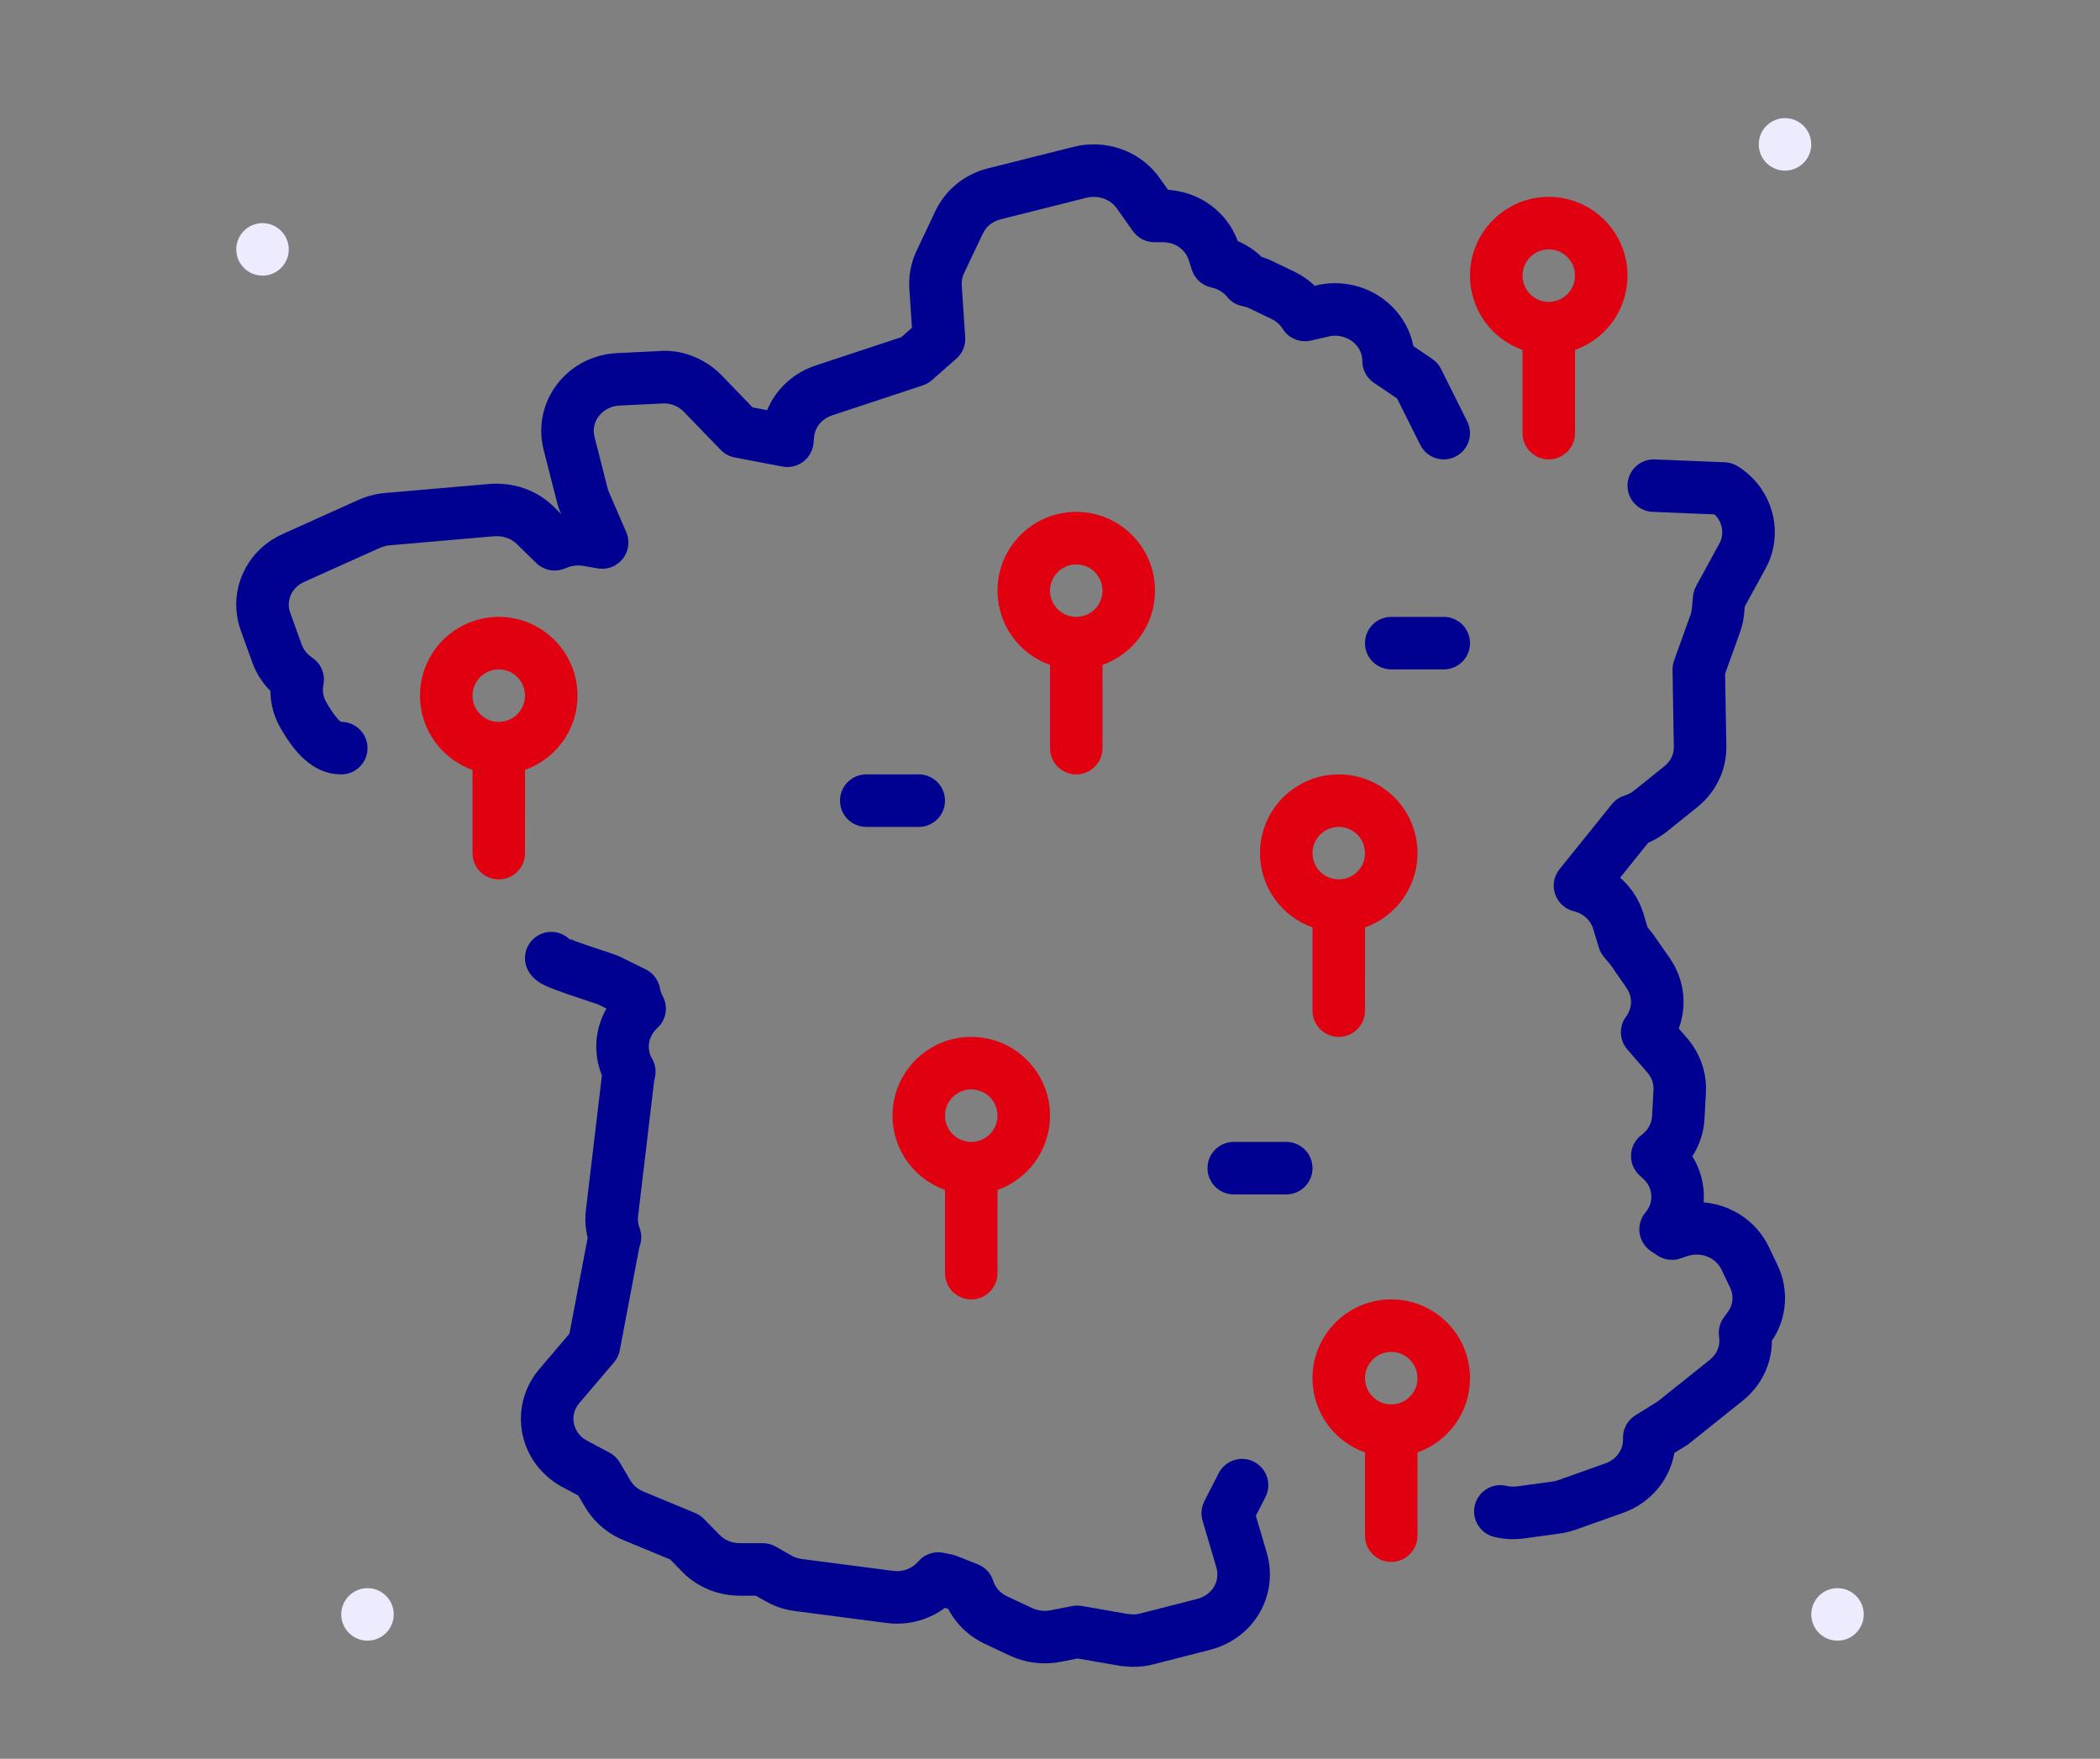
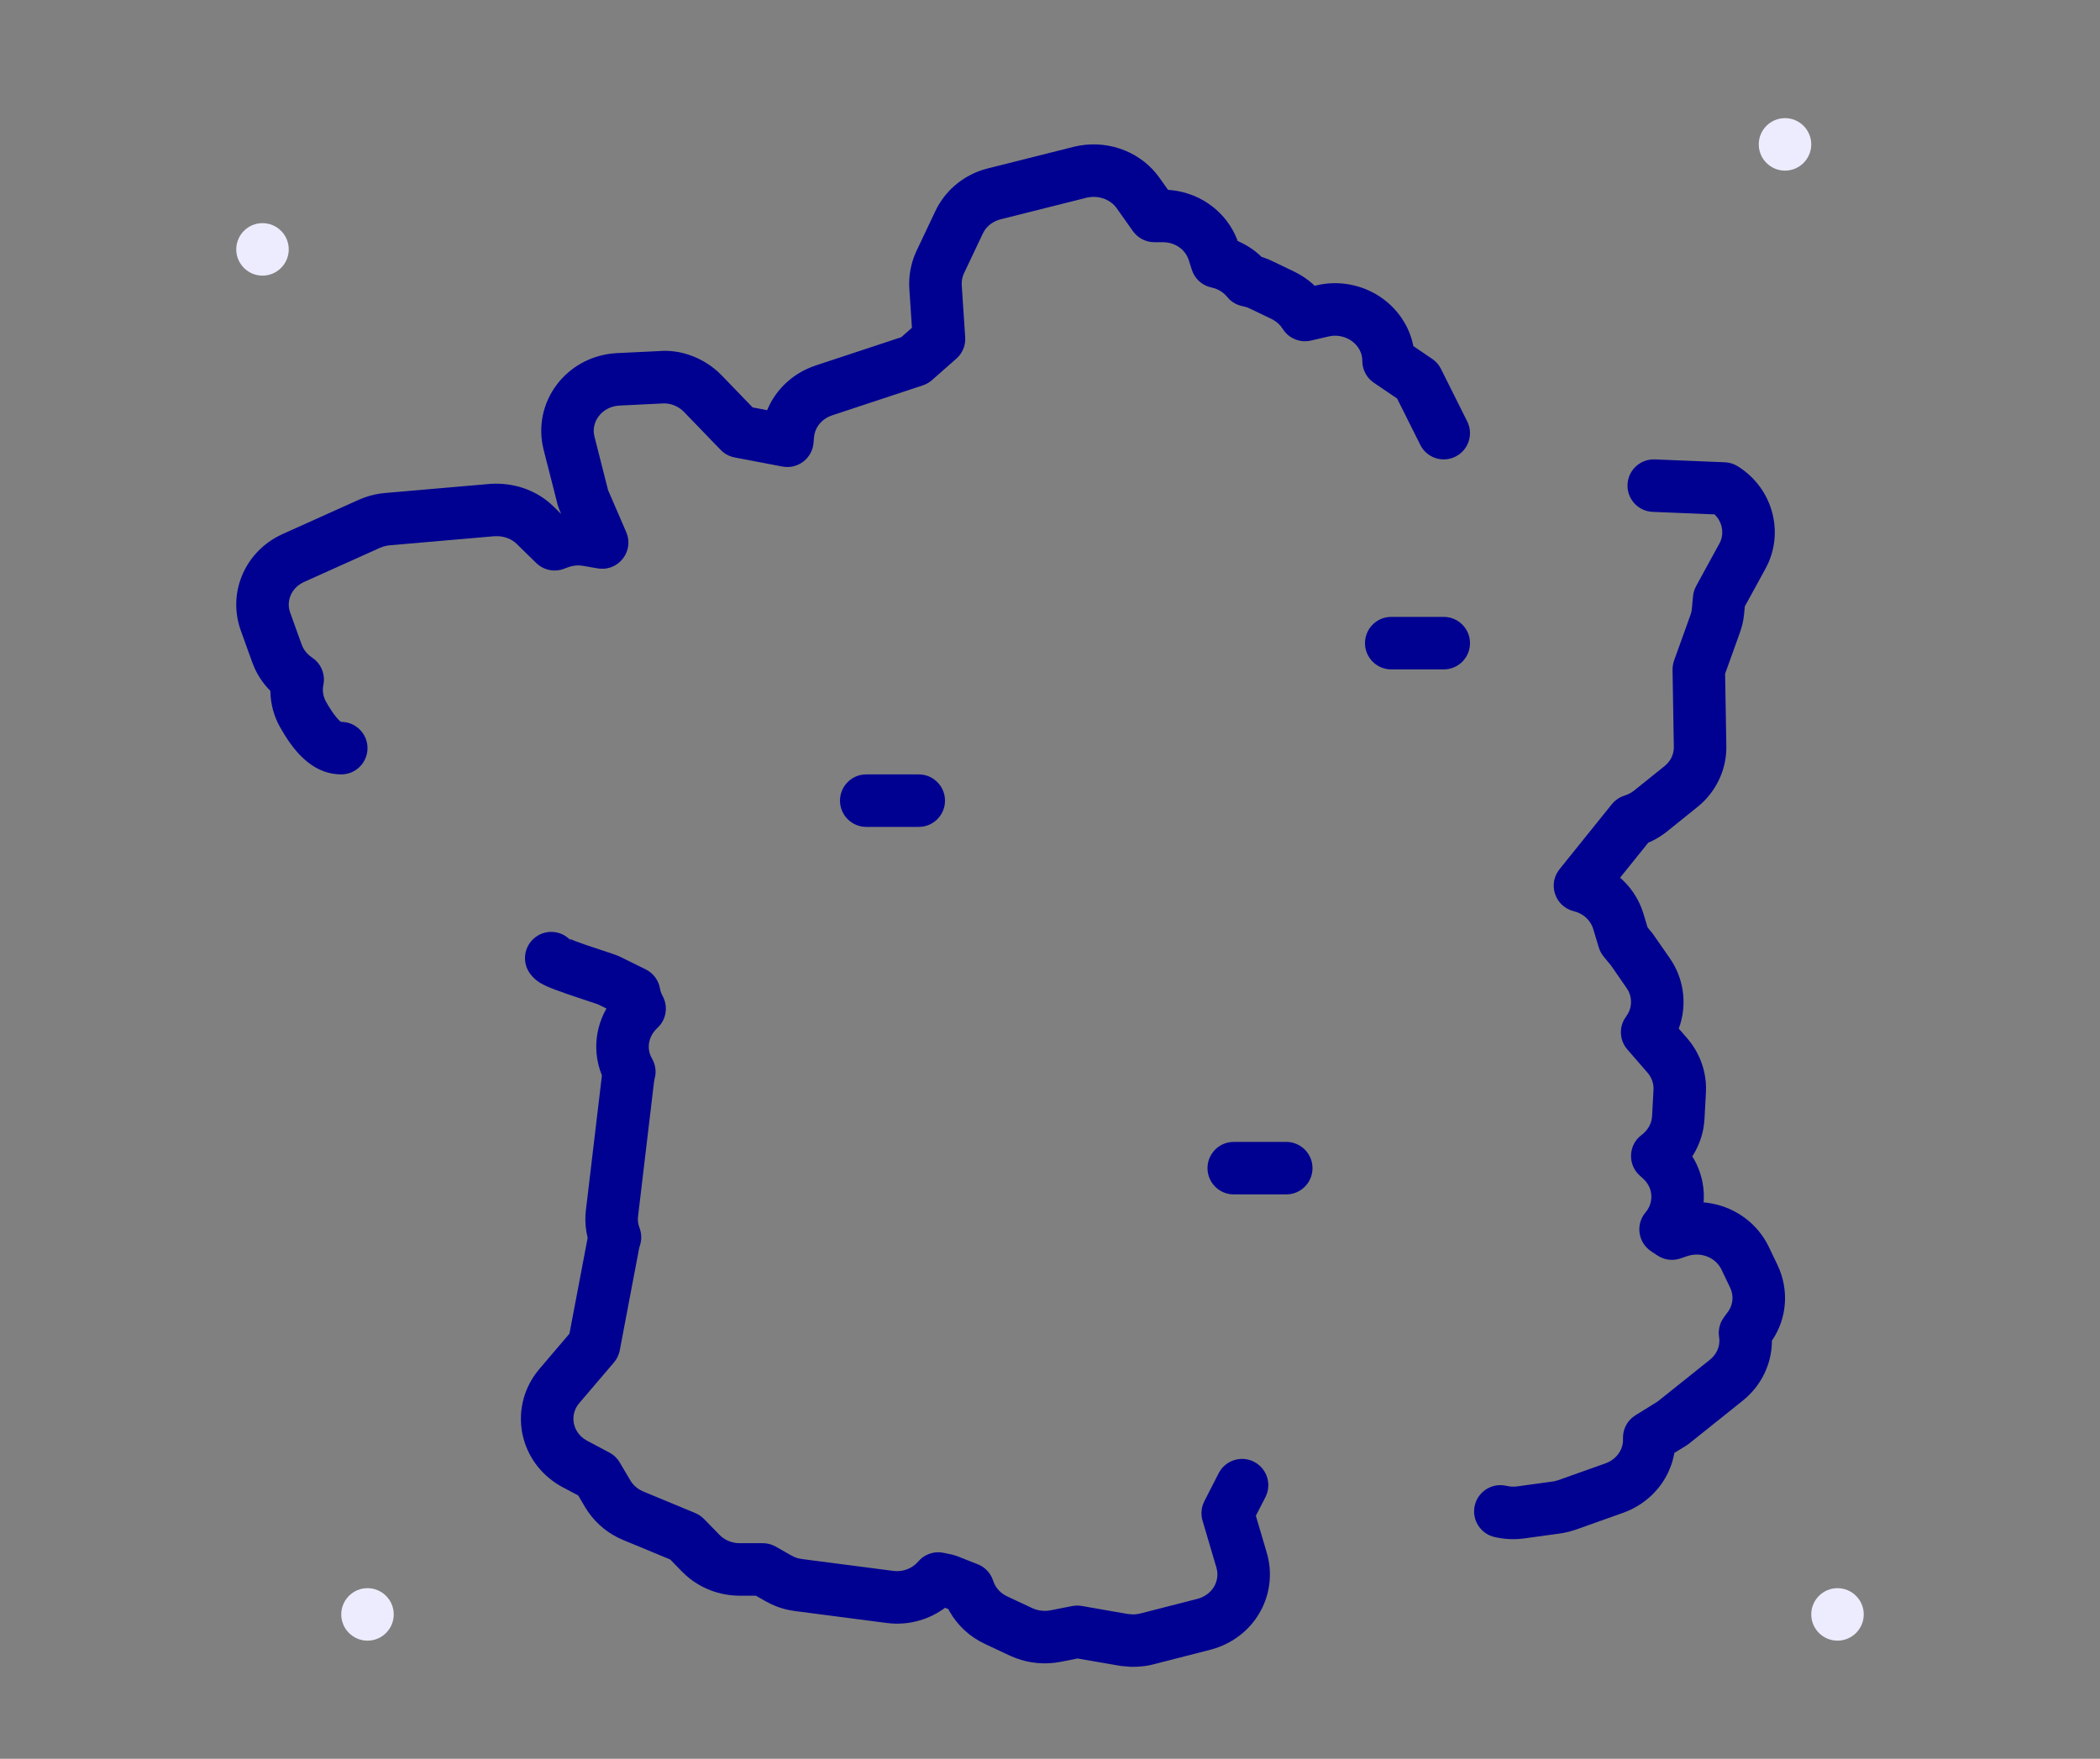
<svg xmlns="http://www.w3.org/2000/svg" version="1.1" width="80" height="67" viewBox="0 0 80 67">
  <rect x="0" y="0" width="80" height="67" fill="#808080" stroke="none" />
  <svg width="80px" height="80px" viewBox="0 0 80 80" version="1.1" x="0" y="-6.5">
    <title>france-localisation</title>
    <g id="france-localisation" stroke="none" stroke-width="1" fill="none" fill-rule="evenodd">
      <path d="M70,69 C69.449,69 69,68.551 69,68 C69,67.449 69.449,67 70,67 C70.551,67 71,67.449 71,68 C71,68.551 70.551,69 70,69 Z M68,13 C67.449,13 67,12.551 67,12 C67,11.449 67.449,11 68,11 C68.551,11 69,11.449 69,12 C69,12.551 68.551,13 68,13 Z M14,69 C13.449,69 13,68.551 13,68 C13,67.449 13.449,67 14,67 C14.551,67 15,67.449 15,68 C15,68.551 14.551,69 14,69 Z M10,17 C9.449,17 9,16.551 9,16 C9,15.449 9.449,15 10,15 C10.551,15 11,15.449 11,16 C11,16.551 10.551,17 10,17 Z" id="Couleur-décorative" fill="#ECECFE" />
-       <path d="M19,30 C20.657,30 22,31.343 22,33 C22,34.306 21.166,35.417 20.001,35.829 L20,39 C20,39.552 19.552,40 19,40 C18.487,40 18.064,39.614 18.007,39.117 L18,39 L18,35.829 C16.835,35.418 16,34.306 16,33 C16,31.343 17.343,30 19,30 Z M19,32 C18.448,32 18,32.448 18,33 C18,33.552 18.448,34 19,34 C19.552,34 20,33.552 20,33 C20,32.448 19.552,32 19,32 Z M41,26 C42.657,26 44,27.343 44,29 C44,30.306 43.166,31.417 42.001,31.829 L42,35 C42,35.552 41.552,36 41,36 C40.487,36 40.064,35.614 40.007,35.117 L40,35 L40,31.829 C38.835,31.418 38,30.306 38,29 C38,27.343 39.343,26 41,26 Z M41,28 C40.448,28 40,28.448 40,29 C40,29.552 40.448,30 41,30 C41.552,30 42,29.552 42,29 C42,28.448 41.552,28 41,28 Z M59,14 C60.657,14 62,15.343 62,17 C62,18.306 61.166,19.417 60.001,19.829 L60,23 C60,23.552 59.552,24 59,24 C58.487,24 58.064,23.614 58.007,23.117 L58,23 L58,19.829 C56.835,19.418 56,18.306 56,17 C56,15.343 57.343,14 59,14 Z M59,16 C58.448,16 58,16.448 58,17 C58,17.552 58.448,18 59,18 C59.552,18 60,17.552 60,17 C60,16.448 59.552,16 59,16 Z M51,36 C52.657,36 54,37.343 54,39 C54,40.306 53.166,41.417 52.001,41.829 L52,45 C52,45.552 51.552,46 51,46 C50.487,46 50.064,45.614 50.007,45.117 L50,45 L50,41.829 C48.835,41.418 48,40.306 48,39 C48,37.343 49.343,36 51,36 Z M51,38 C50.448,38 50,38.448 50,39 C50,39.552 50.448,40 51,40 C51.552,40 52,39.552 52,39 C52,38.448 51.552,38 51,38 Z M37,46 C38.657,46 40,47.343 40,49 C40,50.306 39.166,51.417 38.001,51.829 L38,55 C38,55.552 37.552,56 37,56 C36.487,56 36.064,55.614 36.007,55.117 L36,55 L36,51.829 C34.835,51.418 34,50.306 34,49 C34,47.343 35.343,46 37,46 Z M37,48 C36.448,48 36,48.448 36,49 C36,49.552 36.448,50 37,50 C37.552,50 38,49.552 38,49 C38,48.448 37.552,48 37,48 Z M53,56 C54.657,56 56,57.343 56,59 C56,60.306 55.166,61.417 54.001,61.829 L54,65 C54,65.552 53.552,66 53,66 C52.487,66 52.064,65.614 52.007,65.117 L52,65 L52,61.829 C50.835,61.418 50,60.306 50,59 C50,57.343 51.343,56 53,56 Z M53,58 C52.448,58 52,58.448 52,59 C52,59.552 52.448,60 53,60 C53.552,60 54,59.552 54,59 C54,58.448 53.552,58 53,58 Z" id="🎨Couleur-mineure-(Indice--main)" fill="#E1000F" />
      <path d="M63.041,24.001 L65.708,24.11 C65.879,24.117 66.046,24.168 66.191,24.257 C67.478,25.049 67.966,26.661 67.34,27.998 L67.256,28.164 L66.469,29.601 L66.442,29.89 C66.426,30.047 66.4,30.198 66.36,30.349 L66.29,30.576 L65.718,32.167 L65.765,34.907 C65.782,35.748 65.433,36.546 64.81,37.118 L64.661,37.245 L63.499,38.18 C63.318,38.324 63.12,38.448 62.911,38.548 L62.792,38.6 L61.717,39.936 L61.787,39.997 C62.117,40.303 62.377,40.682 62.541,41.112 L62.605,41.299 L62.764,41.826 L62.963,42.071 L63.617,43.011 C64.133,43.76 64.262,44.682 64.009,45.516 L63.951,45.681 L64.277,46.056 C64.726,46.579 64.976,47.229 64.991,47.909 L64.988,48.114 L64.932,49.139 C64.905,49.609 64.762,50.06 64.527,50.457 L64.467,50.55 L64.547,50.683 C64.792,51.127 64.919,51.629 64.908,52.145 L64.899,52.304 L65.049,52.32 C65.978,52.445 66.822,52.986 67.298,53.834 L67.382,53.996 L67.718,54.698 C68.163,55.635 68.075,56.722 67.515,57.551 L67.499,57.572 L67.498,57.697 C67.465,58.462 67.127,59.19 66.545,59.725 L66.394,59.855 L64.342,61.496 L64.243,61.566 L63.783,61.849 L63.773,61.915 C63.743,62.066 63.701,62.215 63.647,62.359 L63.557,62.573 C63.253,63.232 62.702,63.76 62.025,64.054 L61.838,64.128 L60.021,64.774 C59.854,64.83 59.707,64.869 59.562,64.896 L59.417,64.919 L58.072,65.104 C57.691,65.157 57.296,65.138 56.922,65.048 C56.385,64.918 56.055,64.378 56.184,63.841 C56.304,63.343 56.779,63.022 57.276,63.083 L57.391,63.103 C57.477,63.124 57.57,63.134 57.662,63.133 L57.799,63.123 L59.151,62.937 C59.194,62.932 59.237,62.922 59.288,62.908 L59.37,62.883 L61.165,62.245 C61.425,62.151 61.637,61.961 61.744,61.73 C61.79,61.63 61.818,61.523 61.827,61.416 L61.829,61.308 C61.815,60.987 61.957,60.681 62.204,60.484 L62.302,60.415 L63.144,59.893 L65.142,58.296 C65.38,58.103 65.507,57.832 65.501,57.553 L65.49,57.433 C65.455,57.214 65.494,56.991 65.599,56.798 L65.67,56.686 L65.803,56.506 C65.993,56.264 66.047,55.958 65.959,55.677 L65.913,55.559 L65.58,54.863 C65.374,54.437 64.88,54.211 64.395,54.318 L64.274,54.351 L64.017,54.439 C63.763,54.526 63.488,54.507 63.251,54.39 L63.136,54.324 L62.894,54.162 C62.431,53.852 62.316,53.229 62.618,52.777 L62.689,52.683 C62.814,52.536 62.889,52.358 62.905,52.167 C62.927,51.922 62.85,51.686 62.69,51.497 L62.602,51.406 L62.458,51.274 C62.026,50.878 62.031,50.205 62.444,49.813 L62.539,49.734 C62.74,49.585 62.876,49.369 62.921,49.141 L62.936,49.026 L62.991,48.011 C63,47.817 62.946,47.625 62.836,47.459 L62.763,47.363 L61.993,46.477 C61.712,46.153 61.671,45.691 61.88,45.326 L61.95,45.22 C62.162,44.938 62.192,44.568 62.039,44.261 L61.973,44.149 L61.371,43.278 L61.093,42.942 C61.037,42.874 60.99,42.799 60.954,42.719 L60.908,42.596 L60.691,41.88 C60.603,41.59 60.372,41.356 60.069,41.246 L59.953,41.211 C59.281,41.047 58.985,40.276 59.341,39.71 L59.41,39.613 L61.404,37.135 C61.505,37.01 61.633,36.912 61.778,36.848 L61.89,36.806 C61.979,36.779 62.063,36.741 62.139,36.695 L62.247,36.62 L63.408,35.687 C63.611,35.524 63.733,35.304 63.76,35.065 L63.765,34.945 L63.716,32.019 C63.714,31.939 63.723,31.858 63.741,31.78 L63.774,31.664 L64.405,29.909 L64.434,29.805 L64.451,29.698 L64.497,29.212 C64.505,29.121 64.526,29.032 64.558,28.948 L64.615,28.825 L65.502,27.203 C65.679,26.879 65.634,26.485 65.408,26.196 L65.316,26.095 L62.959,25.999 C62.447,25.978 62.04,25.575 62.003,25.076 L62.001,24.959 C62.022,24.447 62.425,24.04 62.924,24.003 L63.041,24.001 Z M44.056,13.122 L44.173,13.277 L44.496,13.732 L44.672,13.748 C45.787,13.882 46.738,14.603 47.136,15.642 L47.148,15.68 C47.476,15.822 47.768,16.013 48.021,16.248 L48.058,16.286 L48.112,16.302 C48.177,16.324 48.241,16.347 48.305,16.373 L48.491,16.457 L49.315,16.853 C49.575,16.98 49.812,17.14 50.022,17.328 L50.082,17.387 L50.15,17.371 C50.968,17.174 51.846,17.33 52.553,17.791 L52.726,17.913 C53.25,18.311 53.619,18.856 53.791,19.466 L53.842,19.684 L54.562,20.173 C54.668,20.245 54.759,20.336 54.83,20.442 L54.894,20.553 L55.894,22.553 C56.141,23.047 55.941,23.647 55.447,23.894 C54.989,24.124 54.438,23.968 54.164,23.549 L54.106,23.447 L53.222,21.68 L52.337,21.08 C52.097,20.917 51.941,20.659 51.906,20.376 L51.89,20.13 C51.858,19.887 51.728,19.667 51.517,19.507 C51.3,19.342 51.018,19.266 50.746,19.294 L50.611,19.318 L49.939,19.474 C49.564,19.56 49.176,19.424 48.938,19.131 L48.864,19.028 C48.786,18.902 48.677,18.793 48.545,18.71 L48.442,18.652 L47.617,18.256 C47.559,18.227 47.499,18.204 47.437,18.187 L47.345,18.165 C47.15,18.129 46.971,18.036 46.83,17.899 L46.751,17.812 C46.633,17.666 46.474,17.555 46.292,17.491 L46.151,17.451 C45.837,17.386 45.576,17.174 45.446,16.887 L45.403,16.775 L45.289,16.419 C45.173,16.044 44.837,15.778 44.422,15.733 L44.295,15.726 L43.974,15.726 C43.691,15.726 43.422,15.605 43.234,15.398 L43.158,15.304 L42.54,14.431 C42.326,14.127 41.929,13.961 41.535,14.006 L41.404,14.029 L38.12,14.854 C37.856,14.921 37.638,15.076 37.502,15.287 L37.441,15.397 L36.721,16.916 C36.673,17.02 36.645,17.133 36.638,17.246 L36.637,17.359 L36.769,19.346 C36.787,19.611 36.698,19.871 36.526,20.069 L36.433,20.162 L35.505,20.98 C35.438,21.04 35.363,21.09 35.283,21.129 L35.158,21.179 L31.698,22.323 C31.351,22.437 31.102,22.709 31.029,23.031 L31.01,23.154 L30.991,23.376 C30.943,23.927 30.461,24.327 29.923,24.288 L29.808,24.273 L27.986,23.926 C27.824,23.895 27.672,23.825 27.545,23.722 L27.454,23.638 L26.052,22.187 C25.87,21.999 25.607,21.881 25.353,21.868 L25.228,21.87 L23.597,21.95 C23.276,21.967 22.991,22.115 22.81,22.354 C22.661,22.549 22.597,22.784 22.624,23.016 L22.646,23.132 L23.165,25.173 L23.856,26.769 C24.157,27.465 23.608,28.213 22.878,28.165 L22.767,28.152 L22.223,28.057 C22.068,28.029 21.906,28.035 21.752,28.074 L21.638,28.11 L21.482,28.169 C21.158,28.292 20.797,28.237 20.526,28.032 L20.428,27.948 L19.689,27.224 C19.508,27.046 19.254,26.94 18.979,26.926 L18.84,26.926 L14.842,27.273 C14.761,27.279 14.683,27.295 14.604,27.32 L14.484,27.365 L11.586,28.668 C11.145,28.867 10.925,29.307 11.023,29.734 L11.055,29.84 L11.496,31.065 C11.551,31.216 11.65,31.356 11.785,31.471 L11.892,31.552 C12.2,31.755 12.368,32.11 12.337,32.472 L12.319,32.592 C12.271,32.819 12.311,33.057 12.445,33.276 L12.52,33.404 L12.657,33.617 C12.679,33.648 12.699,33.677 12.719,33.703 L12.826,33.84 L12.91,33.932 L12.969,33.984 C12.984,33.995 12.995,34 13,34 C13.552,34 14,34.448 14,35 C14,35.552 13.552,36 13,36 C12.072,36 11.337,35.367 10.725,34.296 C10.492,33.917 10.353,33.492 10.312,33.055 L10.299,32.818 L10.291,32.81 C10.042,32.557 9.839,32.264 9.695,31.941 L9.615,31.745 L9.173,30.518 C8.672,29.125 9.291,27.611 10.598,26.926 L10.765,26.845 L13.676,25.535 C13.941,25.42 14.206,25.343 14.474,25.303 L14.676,25.28 L18.693,24.932 C19.529,24.881 20.332,25.139 20.941,25.66 L21.089,25.796 L21.377,26.079 L21.299,25.895 L21.248,25.745 L20.707,23.622 C20.49,22.757 20.678,21.85 21.219,21.143 C21.715,20.489 22.46,20.07 23.286,19.97 L23.494,19.952 L25.084,19.876 C25.878,19.8 26.719,20.096 27.339,20.652 L27.489,20.796 L28.671,22.02 L29.226,22.126 L29.257,22.049 C29.568,21.351 30.149,20.787 30.886,20.492 L31.073,20.423 L34.335,19.345 L34.74,18.987 L34.641,17.487 C34.616,17.07 34.679,16.654 34.828,16.262 L34.91,16.068 L35.633,14.541 C35.988,13.791 36.639,13.229 37.431,12.972 L37.632,12.915 L40.927,12.087 C42.093,11.807 43.322,12.215 44.056,13.122 Z M55,30 C55.552,30 56,30.448 56,31 C56,31.513 55.614,31.936 55.117,31.993 L55,32 L53,32 C52.448,32 52,31.552 52,31 C52,30.487 52.386,30.064 52.883,30.007 L53,30 L55,30 Z M21.794,42.392 L21.698,42.263 L21.892,42.342 L22.29,42.486 L23.359,42.843 L23.533,42.907 C23.557,42.917 23.58,42.927 23.602,42.937 L24.599,43.428 C24.85,43.552 25.036,43.776 25.115,44.041 L25.142,44.157 C25.153,44.223 25.171,44.287 25.197,44.349 L25.242,44.441 C25.444,44.809 25.394,45.26 25.127,45.573 L25.04,45.662 C24.827,45.857 24.711,46.119 24.715,46.386 C24.716,46.501 24.741,46.616 24.787,46.724 L24.84,46.83 C24.951,47.023 24.995,47.247 24.965,47.465 L24.924,47.661 L24.913,47.729 L24.307,52.833 C24.293,52.946 24.3,53.057 24.327,53.164 L24.36,53.268 C24.445,53.486 24.451,53.727 24.377,53.949 L24.357,54.015 L24.343,54.077 L23.61,57.94 C23.585,58.068 23.536,58.189 23.466,58.298 L23.388,58.402 L22.067,59.951 C21.881,60.17 21.807,60.45 21.861,60.723 C21.909,60.96 22.049,61.171 22.257,61.317 L22.367,61.384 L23.216,61.835 C23.346,61.904 23.459,62.001 23.547,62.118 L23.608,62.21 L24.013,62.897 C24.099,63.043 24.228,63.169 24.381,63.257 L24.5,63.315 L26.485,64.138 C26.569,64.173 26.647,64.218 26.717,64.273 L26.818,64.363 L27.413,64.972 C27.578,65.142 27.809,65.252 28.055,65.28 L28.179,65.287 L29.059,65.287 C29.189,65.287 29.317,65.313 29.437,65.362 L29.553,65.418 L30.144,65.754 C30.227,65.802 30.314,65.838 30.406,65.862 L30.547,65.89 L34.021,66.341 C34.326,66.384 34.634,66.295 34.863,66.101 L34.924,66.045 L34.979,65.986 C35.189,65.738 35.506,65.609 35.826,65.636 L35.945,65.654 L36.282,65.724 L36.444,65.773 L37.248,66.09 C37.488,66.184 37.681,66.368 37.788,66.599 L37.835,66.719 C37.903,66.936 38.055,67.128 38.259,67.254 L38.365,67.311 L39.337,67.767 C39.5,67.841 39.689,67.874 39.874,67.863 L40.011,67.846 L40.843,67.682 C40.923,67.666 41.004,67.66 41.085,67.664 L41.205,67.677 L42.945,67.981 L43.162,68 C43.226,68 43.29,67.995 43.35,67.984 L43.437,67.966 L45.621,67.406 C45.891,67.335 46.121,67.163 46.25,66.942 C46.356,66.762 46.397,66.549 46.368,66.345 L46.342,66.225 L45.811,64.426 C45.751,64.221 45.758,64.003 45.83,63.804 L45.88,63.687 L46.426,62.621 C46.678,62.129 47.28,61.934 47.772,62.186 C48.228,62.42 48.429,62.956 48.254,63.425 L48.207,63.532 L47.842,64.242 L48.261,65.662 C48.468,66.37 48.396,67.131 48.069,67.781 L47.974,67.955 C47.611,68.578 47.017,69.051 46.317,69.284 L46.124,69.342 L43.946,69.9 C43.75,69.953 43.538,69.985 43.285,69.994 L43.087,69.997 L42.701,69.964 L41.049,69.679 L40.391,69.809 C39.825,69.917 39.235,69.867 38.697,69.664 L38.497,69.582 L37.518,69.123 C36.947,68.856 36.478,68.421 36.174,67.886 L36.128,67.798 L36.002,67.748 C35.41,68.187 34.681,68.397 33.953,68.344 L33.754,68.323 L30.291,67.873 C29.966,67.831 29.655,67.74 29.364,67.602 L29.151,67.49 L28.795,67.287 L28.179,67.287 C27.42,67.287 26.686,67.008 26.129,66.51 L25.981,66.369 L25.531,65.907 L23.734,65.163 C23.197,64.94 22.733,64.566 22.407,64.094 L22.29,63.913 L22.028,63.469 L21.425,63.149 C20.695,62.757 20.163,62.098 19.947,61.313 L19.899,61.115 C19.74,60.304 19.929,59.476 20.417,58.816 L20.545,58.654 L21.693,57.306 L22.377,53.708 L22.389,53.655 L22.376,53.605 C22.314,53.341 22.289,53.07 22.303,52.798 L22.321,52.594 L22.93,47.468 L22.923,47.45 C22.817,47.187 22.751,46.909 22.726,46.627 L22.715,46.415 C22.707,45.895 22.84,45.389 23.09,44.943 L23.103,44.919 L22.778,44.759 L21.638,44.377 L21.148,44.201 C20.644,44.011 20.413,43.878 20.206,43.608 C19.87,43.17 19.953,42.542 20.392,42.206 C20.83,41.87 21.458,41.953 21.794,42.392 Z M49,50 C49.552,50 50,50.448 50,51 C50,51.513 49.614,51.936 49.117,51.993 L49,52 L47,52 C46.448,52 46,51.552 46,51 C46,50.487 46.386,50.064 46.883,50.007 L47,50 L49,50 Z M35,36 C35.552,36 36,36.448 36,37 C36,37.513 35.614,37.936 35.117,37.993 L35,38 L33,38 C32.448,38 32,37.552 32,37 C32,36.487 32.386,36.064 32.883,36.007 L33,36 L35,36 Z" id="Couleur-majeure" fill="#000091" />
    </g>
  </svg>
</svg>